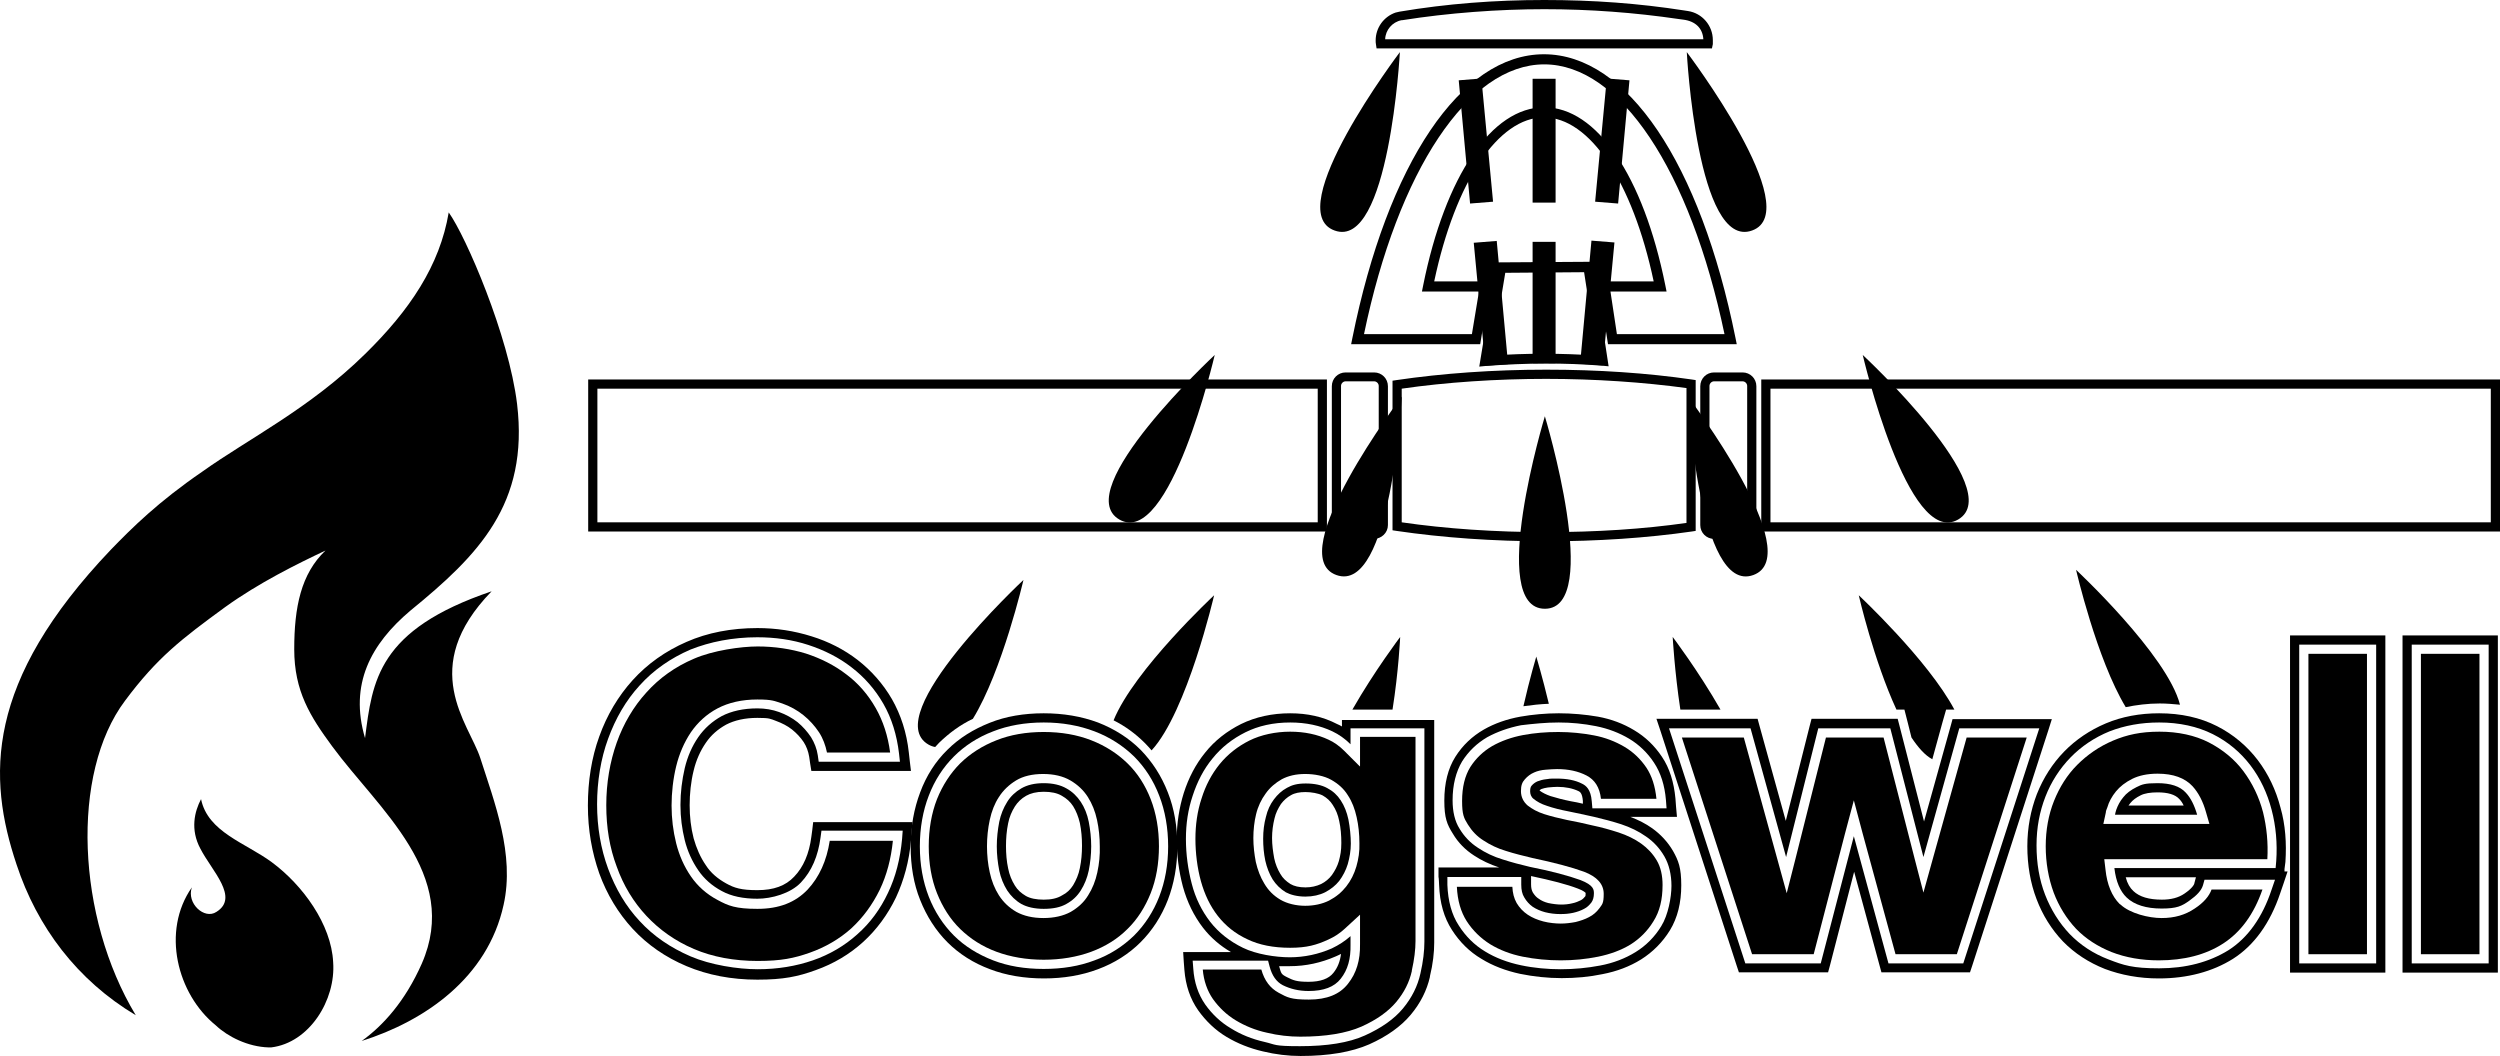
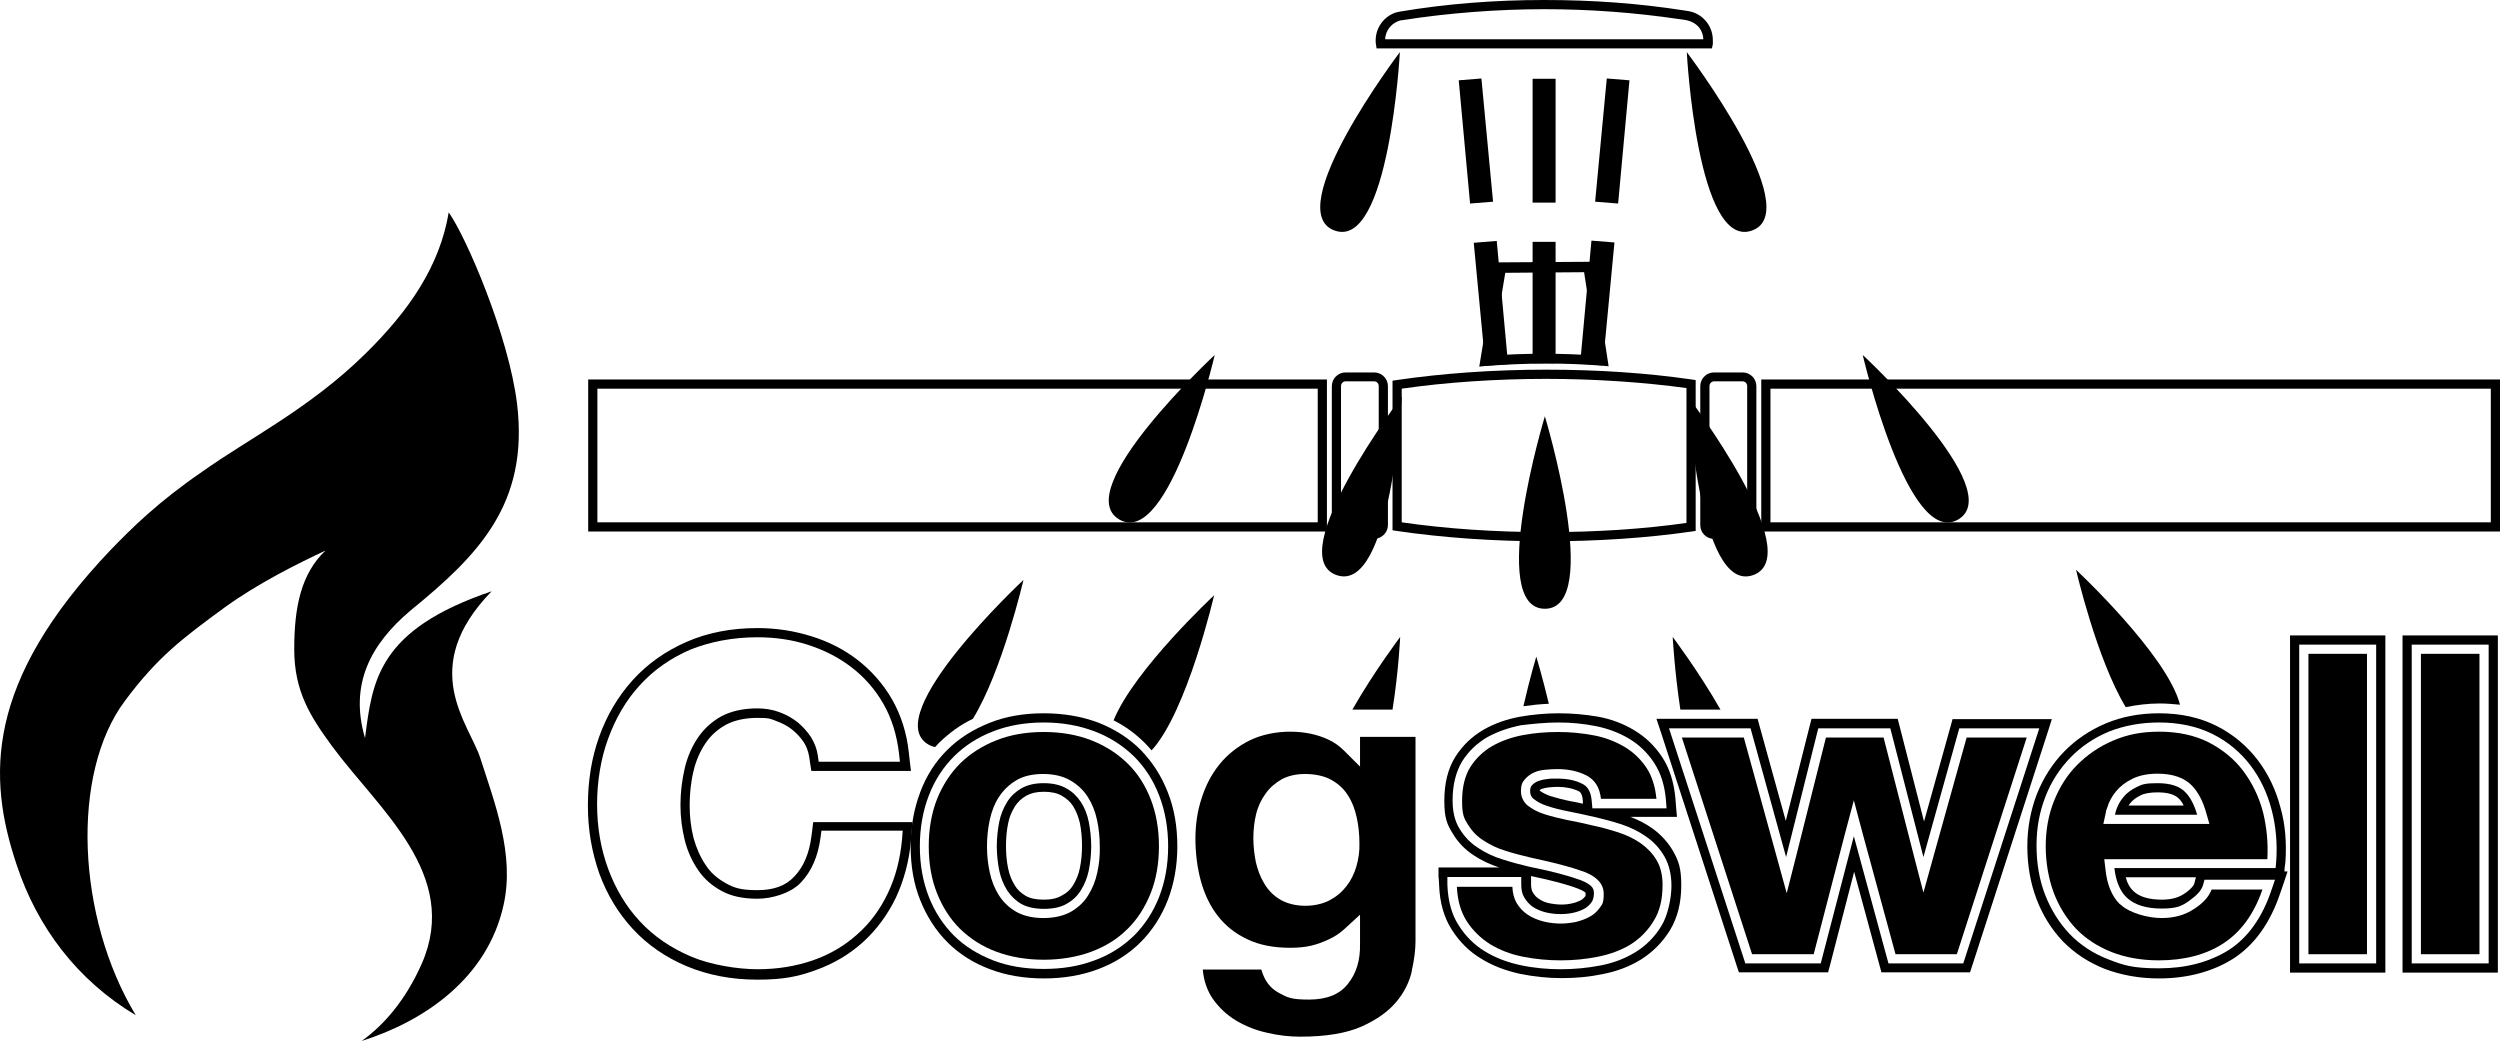
<svg xmlns="http://www.w3.org/2000/svg" preserveAspectRatio="xMinYMin" version="1.1" viewBox="0 0 815.59 344.5">
  <g>
    <g>
      <g>
        <path d="M119.09,115.5c-18.1,17.8-38.3,27.8-53,38.3-14.6,10-23.1,18.5-29.8,25.4C-5.01,222.5-4.11,253.6,5.39,282c6.7,20.4,19.8,37.8,38.9,49.2-19.3-32-21.3-78.9-3.5-102.6,10.5-14.1,18.5-20.2,32.6-30.5,11.1-8,23.5-14.1,32.8-18.5-8,7.6-10.2,18.5-10.2,32.2s5.2,21.9,12.4,31.7c15,20.4,42,41.8,29.2,70.9-5.4,12.2-12.6,20.2-19.6,25.2,20.6-6.5,41.1-20.6,46.3-44.4,3.7-16.5-3-33.5-7.6-47.9-3.7-11.3-20.6-29.4,3.7-54.4-37.2,12.6-38.9,29.2-41.3,47.9-5.2-17.6,1.9-30.7,14.8-41.6,22.2-18.1,38.7-34.8,34.8-67.4-2.7-22.3-16.7-54.7-22.3-62.5-2.9,17.3-12.7,31.9-27.3,46.2" />
-         <path d="M65.39,276.9c3.7,7.2,12.8,15.9,5.2,20.6-3.9,2.6-9.8-2.8-8-8-10,14.3-4.8,34.8,7.8,45,3.9,3.7,10.5,7,17.2,7.2h.9c12.4-1.5,21.1-15.4,20.2-27.8-.6-12.4-10-25.2-20-32.6-8.5-6.3-20.9-9.8-23.1-20.6-2.1,4-3.6,9.9-.2,16.2" />
        <path d="M704.59,229.5c2.3,0,4.4.2,6.6.4-4.1-16.2-33.9-44-33.9-44,0,0,6.7,29.1,16.2,44.8,3.4-.7,7.2-1.2,11.1-1.2h0Z" />
        <path d="M302.89,242.9c.7.4,1.5.7,2.2.8.4-.5.9-.9,1.3-1.4,3.2-3.1,6.8-5.8,11-7.8,9.6-15.6,16.5-45.3,16.5-45.3,0,0-47.4,44.2-31,53.7" />
        <path d="M454.29,231.5c2-12.6,2.5-23.7,2.5-23.7,0,0-8.4,11.1-15.6,23.7h13.1Z" />
        <path d="M505.29,229.6c-2.1-8.8-4.1-15.4-4.1-15.4,0,0-2.1,7-4.2,16.2,2.8-.4,5.5-.7,8.3-.8h0Z" />
-         <path d="M621.29,231.5l1.1,4.3,1.2,4.8c2.2,3.3,4.4,5.8,6.8,7.1l3.3-12,1.2-4.2h2.7c-8.6-16.2-31.2-37.3-31.2-37.3,0,0,4.9,21.3,12.3,37.3h2.6Z" />
        <path d="M561.29,231.5c-7.2-12.6-15.6-23.7-15.6-23.7,0,0,.6,11.1,2.5,23.7h13.1Z" />
        <path d="M373.49,242.4c.8.8,1.5,1.6,2.2,2.4,11.6-12.6,20.4-50.6,20.4-50.6,0,0-26.1,24.3-32.8,40.8,3.8,1.9,7.2,4.4,10.2,7.4h0Z" />
        <path d="M482.59,119.6l5.6-34,31.4-.2,5.2,34.1-2.1-.2c-6.2-.5-12.4-.7-18.4-.7s-13.2.3-19.7.8l-2,.2h0ZM491.09,88.9l-4.5,27.1c11.3-.8,22.7-.8,34.4,0l-4.2-27.2-25.7.2v-.1h0Z" />
-         <path d="M566.59,112.3h-42l-3.2-20.5h18.1c-6.9-32.6-20.9-53.5-35.8-53.5s-28.9,20.9-35.8,53.5h18.4l-3.4,20.5h-42.1l.4-2c11.5-57.1,35.4-92.6,62.5-92.6s51,35.5,62.5,92.6l.4,2ZM527.49,109h35.1c-11.2-53.5-34.1-88-58.8-88s-47.7,34.5-58.8,88h35.2l2.3-13.9h-18.6l.4-2c7.2-35.8,22.4-58.1,39.5-58.1s32.3,22.3,39.5,58.1l.4,2h-18.3l2.1,13.9Z" />
        <rect x="499.99" y="25.7" width="7.5" height="40.4" />
        <polygon points="479.59 66.4 475.89 26.2 483.29 25.6 487.09 65.8 479.59 66.4" />
        <rect x="499.99" y="78.9" width="7.5" height="39.6" />
        <polygon points="480.79 79.2 484.59 119.3 491.99 118.8 488.29 78.6 480.79 79.2" />
        <polygon points="519.19 78.5 515.49 118.7 522.89 119.2 526.69 79.1 519.19 78.5" />
        <polygon points="527.89 66.4 520.39 65.8 524.19 25.6 531.59 26.2 527.89 66.4" />
        <path d="M558.39,15.8h-109.3l-.2-1.3c-.1-.5-.1-.9-.1-1.3,0-4.2,2.7-7.8,6.5-9.1l1.3-.3c15.4-2.6,31.2-3.8,47.2-3.8s30.8,1.1,45.6,3.4l1.3.2c4.6.7,8.1,4.7,8.1,9.5v1.3l-.3,1.4h-.1ZM451.89,12.8h103.8c-.2-3.5-2.5-5.9-6.6-6.4l-1.5-.2c-14.3-2.1-29-3.2-43.8-3.2s-31.3,1.2-46.4,3.6h-.2c-3,.6-5.2,3.2-5.3,6.2h0Z" />
        <path d="M550.29,17s3.4,64.7,21.3,58.2c17.9-6.4-21.3-58.2-21.3-58.2" />
        <path d="M456.69,17s-39.2,51.8-21.3,58.2c17.8,6.5,21.3-58.2,21.3-58.2" />
        <path d="M815.59,173.4h-241v-49.6h241v49.6ZM577.59,170.4h235v-43.6h-235v43.6Z" />
        <path d="M607.69,115.8s14.7,63.1,31.1,53.7c16.5-9.5-31.1-53.7-31.1-53.7" />
        <path d="M568.49,175.8h-9.3c-2.5,0-4.5-2-4.5-4.5v-45.3c0-2.5,2-4.5,4.5-4.5h9.3c2.5,0,4.5,2,4.5,4.5v45.3c0,2.5-2,4.5-4.5,4.5M559.19,124.4c-.8,0-1.5.7-1.5,1.5v45.3c0,.8.7,1.5,1.5,1.5h9.3c.8,0,1.5-.7,1.5-1.5v-45.3c0-.8-.7-1.5-1.5-1.5,0,0-9.3,0-9.3,0Z" />
        <path d="M504.39,176.6c-17.1,0-33.9-1.2-48.8-3.4l-1.3-.2v-48.8l1.3-.2c14.9-2.2,31.7-3.4,48.8-3.4s33,1.1,47.5,3.2l1.3.2v49.2l-1.3.2c-14.5,2.1-30.9,3.2-47.5,3.2ZM457.29,170.4c14.4,2.1,30.6,3.2,47.1,3.2s31.7-1,45.8-3v-44c-14-1.9-29.8-3-45.8-3s-32.7,1.1-47.1,3.2v43.6Z" />
        <path d="M448.19,175.8h-9.2c-2.5,0-4.5-2-4.5-4.5v-45.3c0-2.5,2-4.5,4.5-4.5h9.3c2.5,0,4.5,2,4.5,4.5v45.3c0,2.5-2.1,4.5-4.6,4.5h0ZM438.99,124.4c-.8,0-1.5.7-1.5,1.5v45.3c0,.8.7,1.5,1.5,1.5h9.3c.8,0,1.5-.7,1.5-1.5v-45.3c0-.8-.7-1.5-1.5-1.5,0,0-9.3,0-9.3,0Z" />
        <path d="M432.89,173.4h-241v-49.6h241v49.6ZM194.89,170.4h235v-43.6h-235v43.6h0Z" />
        <path d="M550.69,129.4s3.4,64.7,21.3,58.2c17.9-6.5-21.3-58.2-21.3-58.2" />
        <path d="M503.99,135.8s-19,62.8,0,62.8,0-62.8,0-62.8" />
        <path d="M457.29,129.4s-39.2,51.8-21.3,58.2c17.9,6.4,21.3-58.2,21.3-58.2" />
        <path d="M396.29,115.8s-47.6,44.2-31.1,53.7c16.4,9.4,31.1-53.7,31.1-53.7" />
        <path d="M230.29,287.1s0-.1,0,0c0-.1,0,0,0,0" />
-         <path d="M263.49,290.2c-4,4.2-9.3,6.3-16.4,6.3s-9.5-1-13-2.9c-3.6-1.9-6.5-4.5-8.7-7.7s-3.8-6.8-4.8-10.8-1.5-8.1-1.5-12.3.5-8.7,1.5-12.8,2.6-7.8,4.8-11.1c2.2-3.2,5.1-5.9,8.7-7.8,3.6-1.9,8-2.9,13-2.9s5.5.5,8.1,1.3c2.6.9,4.9,2.2,6.9,3.8s3.7,3.5,5.1,5.6c1.3,2,2.1,4.2,2.6,6.6h20.6c-.7-5.4-2.3-10.3-4.7-14.5-2.5-4.4-5.7-8.1-9.6-11-3.9-3-8.3-5.2-13.2-6.8-4.9-1.5-10.2-2.3-15.7-2.3s-14.6,1.3-20.8,4c-6.1,2.6-11.3,6.3-15.5,11-4.2,4.6-7.5,10.2-9.7,16.4s-3.4,13.1-3.4,20.4,1.1,13.9,3.4,20c2.2,6.2,5.5,11.6,9.7,16.1s9.4,8.2,15.5,10.8c6.1,2.6,13.1,3.9,20.8,3.9s11.9-.9,17-2.7c5.1-1.8,9.7-4.5,13.5-7.9,3.8-3.5,6.9-7.7,9.3-12.6,2.3-4.8,3.7-10.1,4.3-16h-20.6c-1,6.5-3.4,11.8-7.2,15.9h0Z" />
        <path d="M375.39,291.4c1.8-4.5,2.7-9.7,2.7-15.3s-.9-10.8-2.7-15.4c-1.8-4.6-4.3-8.5-7.6-11.7-3.3-3.2-7.2-5.7-11.8-7.5-4.6-1.8-9.8-2.7-15.5-2.7s-10.9.9-15.4,2.7c-4.6,1.8-8.5,4.3-11.8,7.5-3.2,3.2-5.8,7.2-7.6,11.7-1.8,4.6-2.7,9.8-2.7,15.4s.9,10.8,2.7,15.3c1.8,4.5,4.3,8.5,7.6,11.7,3.3,3.2,7.2,5.7,11.8,7.4,4.6,1.7,9.8,2.6,15.4,2.6s10.9-.9,15.5-2.6,8.6-4.2,11.8-7.4c3.3-3.2,5.8-7.2,7.6-11.7M357.99,284.6c-.6,2.8-1.6,5.3-3,7.5-1.4,2.3-3.3,4-5.7,5.4-2.4,1.3-5.4,2-8.9,2s-6.4-.7-8.8-2c-2.4-1.4-4.2-3.1-5.7-5.4-1.4-2.2-2.4-4.7-3-7.5-.6-2.7-.9-5.6-.9-8.5s.3-5.8.9-8.6c.6-2.8,1.6-5.4,3-7.5,1.4-2.2,3.3-4,5.6-5.4s5.3-2.1,8.8-2.1,6.5.7,8.9,2.1c2.4,1.4,4.3,3.2,5.7,5.4,1.4,2.2,2.4,4.7,3,7.5s.9,5.7.9,8.6c.1,2.8-.2,5.7-.8,8.5" />
        <path d="M443.59,250l-5.1-5.1c-1.5-1.5-3.3-2.8-5.1-3.6-3.6-1.7-7.8-2.6-12.5-2.6s-9.5,1-13.3,2.9-7.1,4.5-9.7,7.7-4.6,7-5.9,11.2c-1.4,4.2-2,8.7-2,13.2s.6,9.5,1.8,13.8c1.2,4.3,3,8.1,5.5,11.3,2.5,3.2,5.7,5.8,9.6,7.6,3.9,1.9,8.6,2.8,14,2.8s8.6-.9,12.5-2.7c2-.9,3.8-2.1,5.3-3.5l5-4.6v9.6c.1,5.3-1.2,9.5-3.9,12.9-2.7,3.5-6.9,5.2-12.8,5.2s-7-.7-9.8-2.2-4.7-4-5.7-7.6h-19.1c.3,3.7,1.5,7,3.3,9.6,2,2.8,4.5,5.2,7.5,7s6.4,3.2,10.1,4c3.7.9,7.4,1.3,10.9,1.3,8.3,0,15-1.1,20-3.3,4.9-2.2,8.7-4.9,11.3-8,2.6-3.1,4.3-6.5,5.1-10.1v-.2c.8-3.6,1.2-6.8,1.2-9.6v-66.6h-18.1v9.6h-.1,0ZM442.49,282.7c-.7,2.4-1.8,4.6-3.3,6.5s-3.3,3.4-5.6,4.6c-2.2,1.1-4.9,1.7-7.8,1.7s-5.9-.7-8.1-2-3.9-3-5.2-5.2c-1.3-2.1-2.2-4.5-2.8-7.1-.5-2.6-.8-5.2-.8-7.8s.3-5.4.9-7.8c.6-2.5,1.7-4.8,3.1-6.7,1.4-2,3.2-3.5,5.3-4.7,2.1-1.1,4.6-1.7,7.6-1.7s6.2.6,8.5,1.9c2.3,1.3,4.1,2.9,5.4,5,1.4,2.1,2.3,4.5,2.9,7.2s.9,5.5.9,8.5c.1,2.6-.3,5.2-1,7.6h0Z" />
        <path d="M542.39,288.8c0-3.2-.6-5.9-1.9-8.1-1.3-2.2-3-4-5.1-5.5s-4.6-2.7-7.3-3.6c-2.8-.9-5.6-1.7-8.5-2.3-2.9-.7-5.7-1.3-8.4-1.8-2.8-.6-5.2-1.2-7.4-1.9-2.2-.7-4-1.7-5.4-2.8-1.4-1.2-2.2-2.8-2.2-4.7s.4-2.9,1.3-3.9c.8-.9,1.8-1.7,3-2.2,1.1-.5,2.4-.8,3.8-.9,1.3-.1,2.6-.2,3.7-.2,3.7,0,6.9.7,9.6,2.1,2.7,1.4,4.3,3.9,4.7,7.6h18.1c-.4-4.1-1.5-7.5-3.3-10.2-1.9-2.8-4.3-5.1-7.2-6.8s-6.2-3-9.9-3.7-7.6-1.1-11.6-1.1-7.7.3-11.5,1c-3.7.7-7.1,1.9-10.1,3.6-2.9,1.7-5.3,4-7.1,6.8-1.8,2.9-2.7,6.6-2.7,11.1s.6,5.6,1.9,7.7,3,3.9,5.1,5.2c2.1,1.4,4.6,2.6,7.3,3.4,2.8.9,5.7,1.6,8.6,2.3,7.1,1.5,12.8,3,16.9,4.5,4.2,1.6,6.4,4,6.4,7.2s-.5,3.4-1.4,4.7c-.9,1.2-2,2.2-3.4,2.9-1.3.7-2.8,1.2-4.4,1.6-1.6.3-3.2.5-4.8.5s-3.8-.2-5.7-.7-3.6-1.2-5.1-2.2-2.7-2.3-3.6-3.8c-.9-1.6-1.3-3.3-1.4-5.3h-18.1c.2,4.5,1.3,8.2,3.2,11.2,2,3.1,4.6,5.6,7.6,7.5,3.1,1.9,6.7,3.3,10.7,4.1,4,.8,8.2,1.2,12.4,1.2s8.2-.4,12.2-1.2c3.9-.8,7.5-2.1,10.6-4,3-1.9,5.5-4.4,7.4-7.5,2.1-3.3,3-7.2,3-11.8h0Z" />
        <polygon points="641.59 240.6 630.49 280.4 627.49 291.2 624.69 280.4 614.49 240.6 595.69 240.6 585.69 280.4 582.89 291.4 579.89 280.5 568.89 240.6 548.69 240.6 571.59 311.3 591.69 311.3 601.89 272 604.79 261.1 607.69 272 618.39 311.3 638.39 311.3 661.19 240.6 641.59 240.6" />
        <path d="M738.09,290.2h-16.6c-.8,2.2-2.6,4.3-5.5,6.2-3.1,2.1-6.6,3.1-10.8,3.1s-10.3-1.5-13.4-4.4l-.3-.2c-2.5-2.5-4.1-6.3-4.6-11.2l-.4-3.4h53.2c.3-5.3-.2-10.4-1.4-15.3-1.3-5-3.5-9.5-6.4-13.4s-6.7-7-11.3-9.4c-4.5-2.3-10-3.5-16.1-3.5s-10.6,1-15.1,2.9-8.4,4.6-11.7,7.9c-3.3,3.3-5.8,7.3-7.6,11.8s-2.7,9.5-2.7,14.8.9,10.5,2.6,15.1c1.7,4.5,4.2,8.5,7.3,11.8,3.2,3.3,7.1,5.8,11.6,7.6,4.6,1.8,9.8,2.7,15.4,2.7,8.2,0,15.3-1.8,21-5.5s10-9.5,12.8-17.6M686.99,265.1c0-.6.3-1.1.5-1.7.5-1.8,1.5-3.6,2.8-5.2s3.1-3,5.3-4.1,5-1.7,8.3-1.7c5.1,0,8.9,1.4,11.4,4.1,1.9,2.1,3.4,4.9,4.4,8.5l1.1,3.8h-34.6l.8-3.7h0Z" />
        <rect x="753.09" y="213.3" width="19.1" height="98" />
        <rect x="789.79" y="213.3" width="19.1" height="98" />
        <path d="M247.09,207.9c5.8,0,11.4.8,16.6,2.5s10,4.1,14.1,7.3c4.2,3.2,7.7,7.2,10.4,11.9,2.7,4.7,4.4,10.2,5.1,16.2l.3,2.7h-26.5l-.3-2.1c-.3-2.1-1.1-4.1-2.2-5.9-1.2-1.8-2.7-3.5-4.4-4.9-1.8-1.4-3.8-2.5-6-3.3-2.2-.8-4.6-1.2-7.1-1.2-4.6,0-8.5.9-11.6,2.5-3.1,1.7-5.7,4-7.7,6.9s-3.5,6.3-4.4,10.1c-.9,3.9-1.4,7.9-1.4,12s.5,7.8,1.4,11.5c.9,3.6,2.4,6.9,4.4,9.8,1.9,2.8,4.5,5.1,7.7,6.8,3.1,1.7,7,2.5,11.6,2.5s10.8-1.7,14.2-5.3c3.5-3.7,5.6-8.6,6.4-14.7l.3-2.2h26.5l-.2,2.7c-.6,6.5-2.1,12.4-4.6,17.6-2.5,5.3-5.8,9.8-10,13.5-4.1,3.7-9,6.6-14.5,8.5s-11.5,2.9-18,2.9-15.4-1.4-21.9-4.2c-6.5-2.8-12.1-6.6-16.6-11.5-4.5-4.8-7.9-10.6-10.3-17.1-2.4-6.5-3.6-13.6-3.6-21s1.2-14.9,3.6-21.4c2.4-6.6,5.8-12.5,10.3-17.4,4.5-5,10.1-8.9,16.6-11.7,6.3-2.5,13.7-4,21.8-4M247.09,204.9c-8.5,0-16.3,1.5-23.1,4.5-6.9,3-12.8,7.2-17.6,12.5-4.7,5.2-8.4,11.4-10.9,18.4-2.5,6.9-3.7,14.5-3.7,22.5s1.3,15.2,3.7,22.1c2.5,6.9,6.2,13,10.9,18.1,4.8,5.2,10.7,9.3,17.6,12.2,6.9,2.9,14.6,4.4,23.1,4.4s13.2-1,19-3.1c5.9-2.1,11.1-5.2,15.5-9.2s8-8.9,10.7-14.5c2.6-5.6,4.3-11.8,4.9-18.6l.2-2.7.3-3.3h-32.4l-.3,2.6-.3,2.2c-.7,5.5-2.6,9.9-5.6,13-2.8,3-6.7,4.4-12,4.4s-7.5-.7-10.2-2.2-5-3.4-6.6-5.9c-1.8-2.6-3.1-5.6-4-8.8-.9-3.5-1.3-7.1-1.3-10.8s.4-7.7,1.3-11.3c.8-3.4,2.2-6.5,4-9.1,1.7-2.5,3.9-4.4,6.6-5.9,2.7-1.4,6.1-2.2,10.2-2.2s4.2.3,6.1,1c1.9.7,3.7,1.6,5.2,2.8s2.8,2.6,3.8,4.1c.9,1.4,1.5,3,1.8,4.8l.3,2.1.4,2.5h32.5l-.4-3.3-.3-2.7c-.7-6.5-2.6-12.3-5.5-17.4-2.9-5-6.7-9.3-11.2-12.8-4.4-3.4-9.5-6-15-7.7-5.7-1.8-11.6-2.7-17.7-2.7h0Z" />
        <path d="M340.49,235.7c6.1,0,11.6,1,16.6,2.9s9.3,4.7,12.9,8.2c3.5,3.5,6.3,7.8,8.2,12.8,1.9,4.9,2.9,10.5,2.9,16.5s-1,11.5-2.9,16.4-4.7,9.2-8.2,12.7c-3.6,3.5-7.9,6.3-12.9,8.1-5,1.9-10.5,2.8-16.6,2.8s-11.6-.9-16.5-2.8-9.3-4.6-12.8-8.1-6.3-7.8-8.2-12.7c-1.9-4.9-2.9-10.4-2.9-16.4s1-11.6,2.9-16.5c1.9-5,4.7-9.3,8.2-12.8s7.8-6.3,12.8-8.2c4.8-1.9,10.4-2.9,16.5-2.9M340.49,296.5c3,0,5.5-.5,7.4-1.6,2-1.1,3.5-2.5,4.7-4.4s2.1-4.1,2.6-6.5c.5-2.6.8-5.2.8-7.9s-.3-5.4-.8-8c-.5-2.5-1.4-4.7-2.6-6.5s-2.7-3.3-4.7-4.4c-1.9-1.1-4.4-1.7-7.4-1.7s-5.4.6-7.3,1.7-3.5,2.6-4.6,4.4c-1.2,1.9-2.1,4.1-2.6,6.5-.5,2.6-.8,5.3-.8,8s.3,5.3.8,7.9c.5,2.4,1.4,4.6,2.6,6.5,1.2,1.8,2.7,3.3,4.6,4.4,1.8,1,4.3,1.6,7.3,1.6M340.49,232.7c-6.4,0-12.4,1-17.6,3.1-5.3,2.1-10,5-13.8,8.8-3.9,3.8-6.9,8.5-8.9,13.9-2,5.3-3.1,11.2-3.1,17.6s1,12.3,3.1,17.5c2.1,5.3,5.1,10,8.9,13.8s8.5,6.8,13.9,8.8c5.2,2,11.2,3,17.6,3s12.3-1,17.6-3c5.4-2,10.1-5,13.9-8.8s6.8-8.4,8.9-13.8c2-5.2,3.1-11.1,3.1-17.5s-1-12.3-3.1-17.6c-2.1-5.4-5.1-10-8.9-13.9-3.8-3.8-8.5-6.8-13.9-8.9-5.4-2-11.3-3-17.7-3h0ZM340.49,293.5c-2.4,0-4.4-.4-5.8-1.2-1.5-.9-2.7-1.9-3.6-3.4-1-1.6-1.8-3.5-2.2-5.6-.5-2.3-.7-4.8-.7-7.3s.2-5,.7-7.4c.4-2.1,1.2-3.9,2.2-5.5.9-1.4,2.1-2.6,3.7-3.5,1.4-.8,3.3-1.3,5.7-1.3s4.4.4,5.9,1.3c1.6.9,2.8,2,3.7,3.4,1,1.6,1.7,3.4,2.2,5.5.5,2.4.7,4.9.7,7.4s-.2,4.9-.7,7.3c-.4,2.1-1.2,3.9-2.2,5.6-.9,1.4-2,2.5-3.6,3.3-1.6,1-3.6,1.4-6,1.4h0Z" />
-         <path d="M420.89,235.7c5.2,0,9.8,1,13.8,2.9,2.1,1,4.1,2.4,5.9,4.2v-5.2h24.1v69.6c0,3-.4,6.5-1.3,10.4-.9,4.1-2.8,7.9-5.7,11.4-2.9,3.5-7.1,6.4-12.4,8.8s-12.4,3.5-21.2,3.5-7.7-.5-11.6-1.4c-4-.9-7.7-2.4-10.9-4.4-3.4-2-6.2-4.7-8.4-7.8-2.3-3.3-3.6-7.2-3.9-11.7l-.2-2.6h24.6l.5,1.9c.8,3,2.2,5,4.3,6.1,2.4,1.2,5.2,1.9,8.4,1.9,4.9,0,8.4-1.3,10.5-4,2.3-2.9,3.3-6.5,3.2-11.1v-2.8c-1.8,1.6-3.8,2.9-6.1,4-4.3,1.9-9,2.9-13.7,2.9s-11-1-15.3-3.1-7.9-4.9-10.7-8.5c-2.7-3.5-4.8-7.7-6-12.4-1.2-4.6-1.9-9.5-1.9-14.6s.7-9.6,2.2-14.1c1.5-4.6,3.6-8.7,6.5-12.2,2.9-3.6,6.5-6.4,10.7-8.5s9.1-3.2,14.6-3.2M425.89,292.5c2.4,0,4.6-.5,6.4-1.4,1.9-1,3.4-2.2,4.6-3.7,1.2-1.6,2.2-3.5,2.8-5.5.6-2.1,1-4.4,1-6.7s-.3-5.4-.8-7.9c-.5-2.3-1.3-4.4-2.5-6.2-1.1-1.7-2.5-3-4.4-4-1.8-1-4.2-1.5-7-1.5s-4.5.5-6.1,1.4c-1.7.9-3.1,2.2-4.3,3.8-1.2,1.6-2.1,3.5-2.6,5.7-.6,2.2-.9,4.6-.9,7.1s.2,4.8.7,7.2c.5,2.2,1.3,4.3,2.4,6.1,1.1,1.7,2.5,3.1,4.3,4.2,1.5.8,3.7,1.4,6.4,1.4M420.89,232.7c-5.9,0-11.3,1.2-16,3.5-4.6,2.3-8.6,5.4-11.7,9.3-3.1,3.8-5.4,8.2-7,13.2-1.5,4.8-2.3,9.9-2.3,15.1s.7,10.5,2,15.4c1.4,5.1,3.6,9.6,6.6,13.5,2.5,3.2,5.5,5.8,9.1,7.9h-15.6l.2,3.2.2,2.6c.4,5.1,1.9,9.5,4.5,13.2,2.5,3.5,5.6,6.5,9.3,8.7,3.5,2.1,7.5,3.7,11.8,4.7,4.1,1,8.3,1.5,12.3,1.5,9.2,0,16.7-1.3,22.4-3.8,5.8-2.6,10.3-5.8,13.5-9.6,3.2-3.8,5.3-8,6.3-12.4v-.2c1-4.1,1.4-7.8,1.4-11v-72.6h-30.1v2.1c-.5-.3-1.1-.6-1.6-.8-4.6-2.4-9.7-3.5-15.3-3.5h0ZM425.89,289.5c-2.1,0-3.7-.4-4.9-1.1-1.4-.9-2.5-1.9-3.3-3.3-.9-1.5-1.6-3.2-2-5.1-.4-2.2-.7-4.4-.7-6.6s.3-4.4.8-6.4c.4-1.8,1.2-3.3,2.1-4.7.9-1.2,2-2.2,3.3-2.9,1.2-.7,2.8-1,4.7-1s4.2.4,5.6,1.1c1.4.8,2.5,1.8,3.3,3.1,1,1.5,1.7,3.2,2.1,5.2.5,2.2.7,4.7.7,7.2s-.3,4-.8,5.9c-.5,1.7-1.3,3.2-2.3,4.6-.9,1.2-2.1,2.2-3.5,2.9-1.5.7-3.2,1.1-5.1,1.1h0ZM420.79,315.2c5.2,0,10.2-1.1,15-3.2.6-.3,1.2-.5,1.7-.8-.3,2.4-1.1,4.5-2.5,6.2-1.5,1.9-4.2,2.9-8.1,2.9s-5-.5-7-1.5-1.9-1.2-2.6-3.6h3.5Z" />
        <path d="M508.49,235.7c4.1,0,8.2.4,12.2,1.2s7.6,2.2,10.8,4.1c3.2,1.9,6,4.6,8.1,7.8,2.2,3.3,3.5,7.4,3.9,12.2l.2,2.7h-24.2l-.2-2.3c-.3-3.9-1.9-5.1-3.1-5.7-2.3-1.2-5.1-1.7-8.3-1.7s-2.2.1-3.4.2c-1.1.1-2.1.4-2.9.7-.7.3-1.4.8-1.9,1.4-.4.4-.5,1.1-.5,1.9s.3,1.8,1.1,2.4c1.1.9,2.5,1.7,4.4,2.3,2,.7,4.4,1.3,7,1.8,2.7.5,5.5,1.2,8.4,1.8,3,.7,6,1.5,8.8,2.4,3,1,5.7,2.3,8.1,4,2.5,1.7,4.5,3.9,6,6.5s2.3,5.9,2.3,9.6-1.1,9.6-3.3,13.1c-2.1,3.5-5,6.4-8.4,8.5s-7.3,3.6-11.6,4.4c-4.2.8-8.5,1.2-12.8,1.2s-8.8-.4-13-1.3c-4.3-.9-8.3-2.4-11.7-4.5-3.5-2.1-6.4-5-8.6-8.5-2.3-3.5-3.5-8-3.7-13.2v-2.6h24.1v2.5c0,1.7.3,3.1,1,4.2.7,1.2,1.6,2.2,2.7,3,1.2.8,2.6,1.4,4.1,1.8,1.6.4,3.2.6,4.9.6s2.7-.1,4.2-.4c1.3-.3,2.5-.7,3.6-1.3,1-.5,1.7-1.2,2.4-2.1.5-.7.8-1.7.8-2.9s0-2.7-4.4-4.4c-3.9-1.4-9.4-2.9-16.5-4.3-3-.7-6-1.5-8.8-2.4-3-.9-5.7-2.2-8.1-3.8-2.5-1.6-4.5-3.7-6-6.2-1.6-2.5-2.3-5.7-2.3-9.3,0-5.1,1.1-9.3,3.1-12.7,2.1-3.3,4.8-5.9,8.2-7.9,3.3-1.8,7-3.1,11-3.9,4.2-.5,8.2-.9,12.3-.9M508.49,232.7v3-3c-4.2,0-8.5.4-12.5,1.1-4.4.8-8.4,2.2-11.9,4.2-3.8,2.2-6.9,5.1-9.3,8.9-2.4,3.8-3.6,8.6-3.6,14.3s.9,7.8,2.8,10.8c1.7,2.9,4.1,5.3,6.9,7.1,2.4,1.6,5.2,2.9,8.2,3.9h-19.8v3.1c.1,0,.2,2.6.2,2.6.2,5.8,1.6,10.7,4.2,14.7,2.5,3.9,5.7,7.1,9.6,9.4,3.7,2.3,8,3.9,12.6,4.9,4.4.9,9,1.4,13.6,1.4s9-.4,13.3-1.3c4.7-.9,8.9-2.5,12.6-4.8,3.8-2.4,7-5.6,9.4-9.5,2.5-4.1,3.7-9,3.7-14.7s-.9-8-2.7-11.2c-1.7-2.9-4-5.4-6.8-7.4-2.1-1.5-4.5-2.7-7.1-3.7h15.2l-.3-3.3-.2-2.7c-.5-5.3-1.9-9.9-4.4-13.6-2.4-3.6-5.4-6.5-9.1-8.7-3.5-2.1-7.4-3.6-11.8-4.4-4.1-.7-8.4-1.1-12.8-1.1h0ZM502.29,257.8c.2-.1.3-.3.6-.4.6-.2,1.3-.4,2.1-.5,1.1-.1,2.2-.2,3.1-.2,2.7,0,5,.5,6.9,1.4.4.2,1.2.6,1.4,3.2v.9c-1.3-.3-2.6-.6-3.9-.8-2.5-.5-4.8-1.1-6.7-1.7-1.4-.5-2.6-1.1-3.4-1.7-.07,0-.1-.07-.1-.2h0ZM500.09,291.2c-.4-.7-.6-1.5-.6-2.7v-2.7c6.6,1.4,11.7,2.7,15.3,4.1,1.9.7,2.4,1.3,2.5,1.4,0,.6,0,1.1-.2,1.2-.4.5-.8.9-1.4,1.2s-1.7.8-2.8,1c-1.2.3-2.4.4-3.6.4s-2.8-.2-4.2-.5c-1.2-.3-2.3-.8-3.1-1.4-.8-.5-1.3-1.1-1.9-2h0Z" />
        <path d="M665.29,237.6l-24.8,76.7h-24.4l-11.3-41.5-10.8,41.5h-24.6l-24.9-76.7h26.6l11.6,42,10.5-42h23.5l10.8,42,11.7-42h26.1M669.39,234.6h-32.4l-.6,2.2-8.7,31.2-8-31.2-.6-2.3h-28.1l-.6,2.3-7.8,31-8.6-31.1-.6-2.2h-33l1.3,3.9,24.9,76.7.7,2.1h29.1l.6-2.2,7.9-30.6,8.3,30.6.6,2.2h28.9l.7-2.1,24.8-76.7,1.2-3.8h0Z" />
        <path d="M704.39,235.7c6.6,0,12.5,1.3,17.5,3.8s9.1,6,12.3,10.2,5.5,9.1,6.9,14.5c1.4,5.3,1.9,11,1.5,16.7l-.2,2.3h-52.6c.5,4.4,1.9,7.6,4,9.6,2.5,2.4,6.4,3.6,11.4,3.6s6.6-.8,9.1-2.6c2.4-1.7,3.9-3.3,4.4-5l.5-1.8h23l-1.1,3.2c-3,9.1-7.8,15.8-14.1,19.8-6.3,3.9-13.9,5.9-22.6,5.9s-11.6-1-16.5-2.9c-5-1.9-9.2-4.7-12.7-8.3-3.4-3.6-6.1-7.9-8-12.8s-2.8-10.3-2.8-16.1,1-11,2.9-15.9,4.7-9.2,8.2-12.8,7.8-6.5,12.7-8.5c4.9-1.9,10.3-2.9,16.2-2.9M689.99,265.8h26.8c-.9-3.1-2.1-5.5-3.7-7.2-1.9-2.1-5-3.1-9.2-3.1s-5.1.4-6.9,1.3c-1.8.9-3.3,2-4.3,3.3-1.1,1.3-1.8,2.7-2.3,4.1-.2.6-.3,1.1-.4,1.6M704.39,232.7c-6.3,0-12.2,1.1-17.4,3.3s-9.8,5.3-13.6,9.2-6.8,8.6-8.9,13.9c-2,5.2-3.1,10.9-3.1,17s1,12,3,17.2c2,5.3,4.9,9.9,8.6,13.8,3.8,3.9,8.4,6.9,13.7,9,5.3,2,11.2,3.1,17.6,3.1,9.3,0,17.5-2.2,24.2-6.4,6.9-4.4,12.1-11.6,15.4-21.4l1.1-3.2,1.3-3.9h-1v-.8l.3-2.3c.4-6.1,0-12.1-1.6-17.7-1.5-5.8-4-11-7.4-15.5-3.5-4.6-8-8.4-13.3-11.1-5.5-2.8-11.8-4.2-18.9-4.2h0ZM694.39,262.8c.2-.3.4-.5.6-.8.8-1,1.9-1.8,3.3-2.5,1.3-.7,3.3-1,5.6-1,3.3,0,5.7.7,7,2.1.6.6,1.1,1.3,1.5,2.2h-18,0ZM693.39,286.2h23c0,.1-.5,1.9-.5,1.9,0,.4-.7,1.7-3.2,3.4-2,1.4-4.5,2-7.4,2-4.2,0-7.3-.9-9.3-2.8-1.1-1-2-2.5-2.5-4.5h-.1Z" />
        <path d="M775.19,210.3v104h-25.1v-104h25.1M778.19,207.3h-31.1v110h31.1v-110h0Z" />
        <path d="M811.89,210.3v104h-25.1v-104h25.1M814.89,207.3h-31.1v110h31.1v-110h0Z" />
      </g>
    </g>
  </g>
</svg>